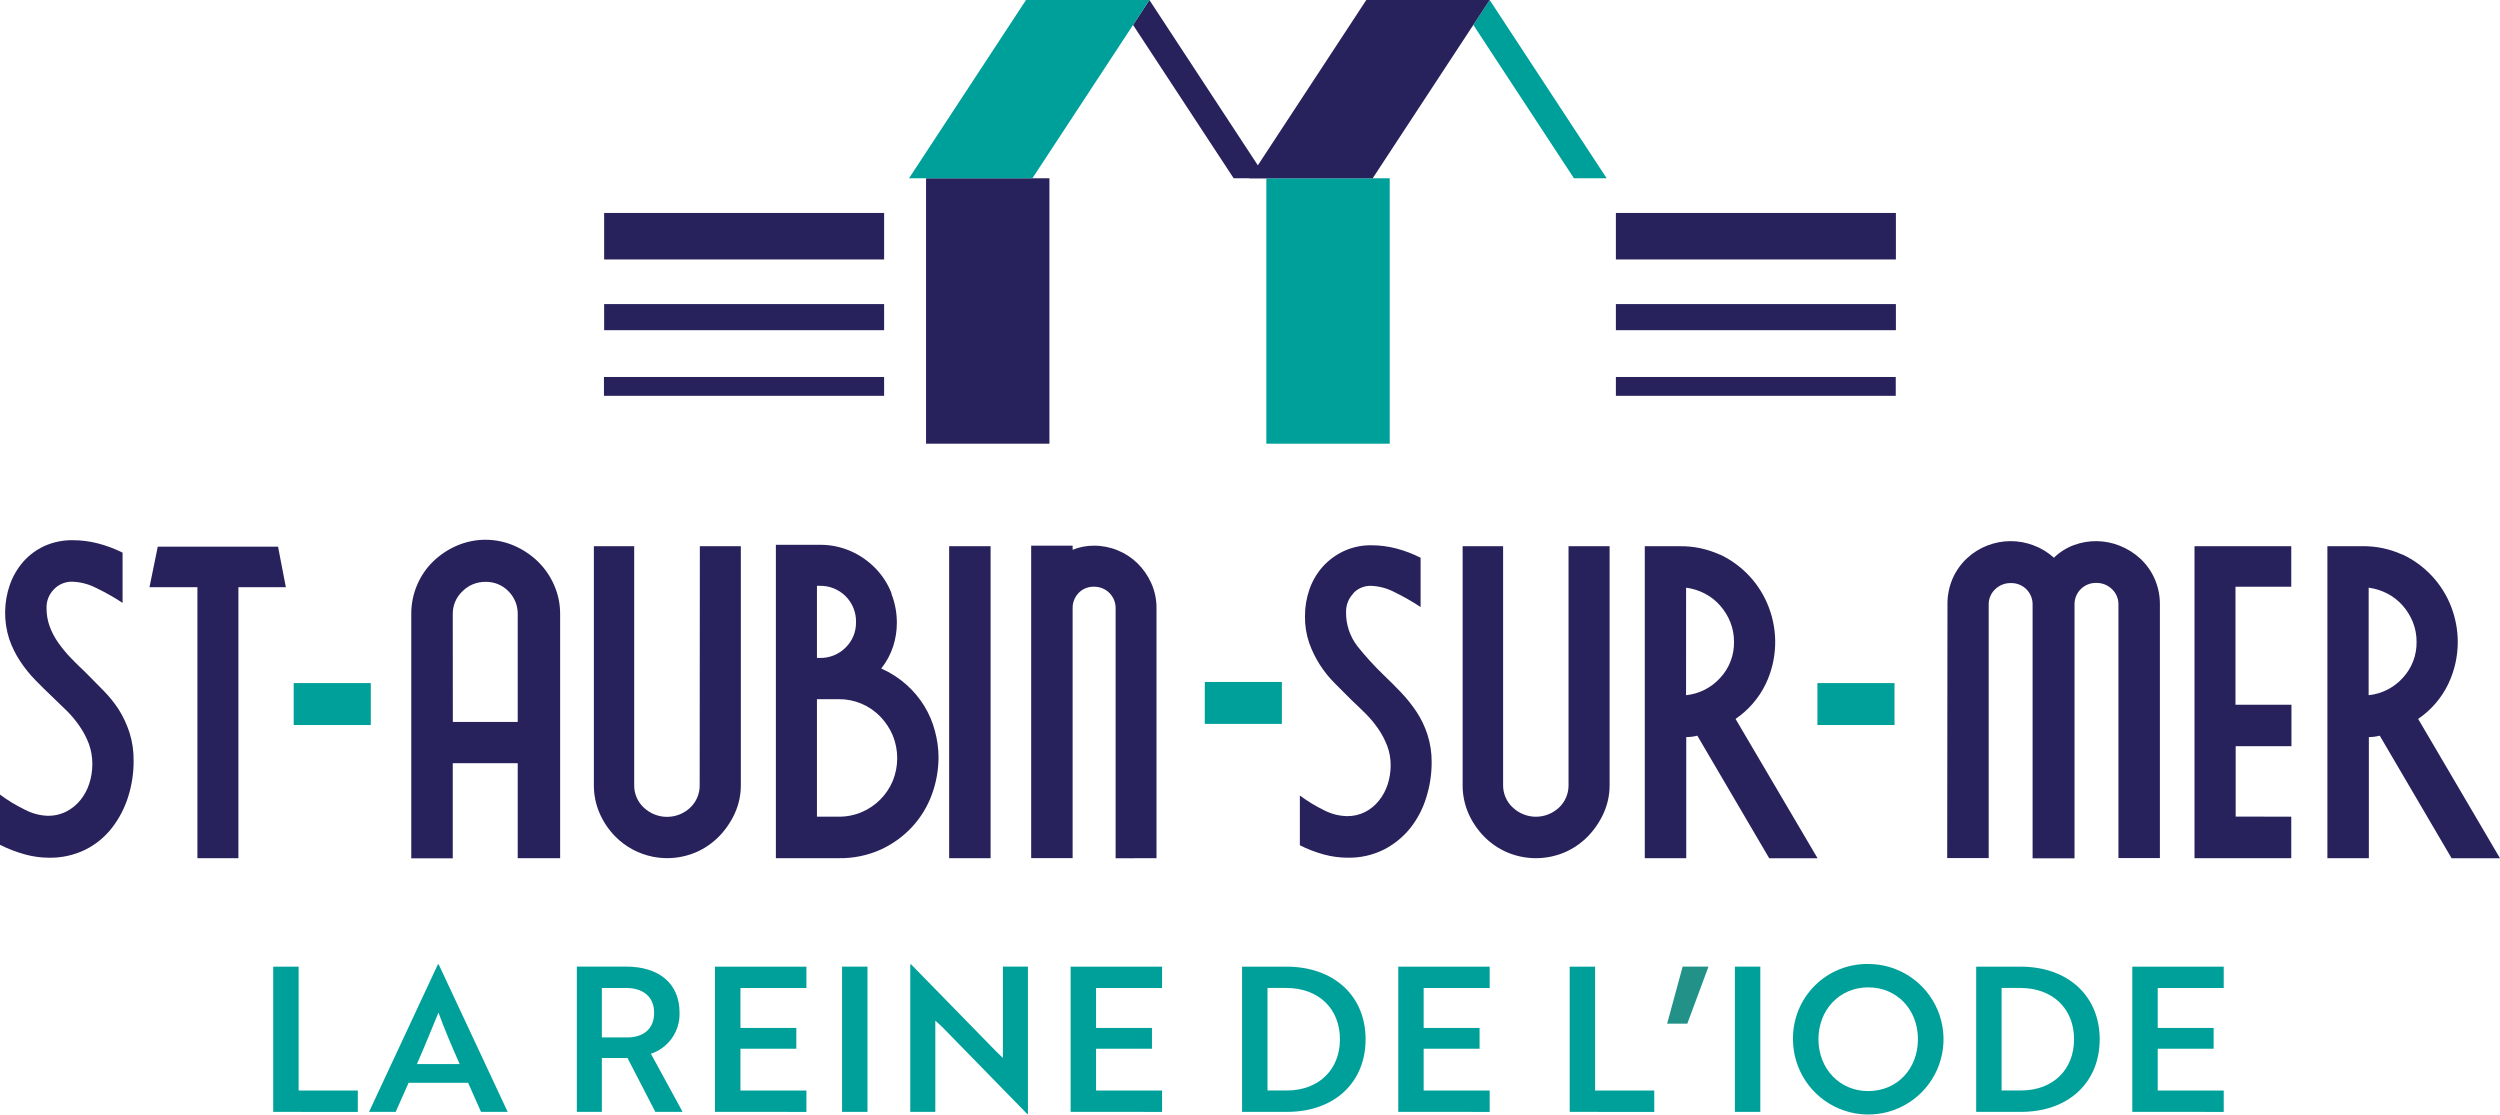
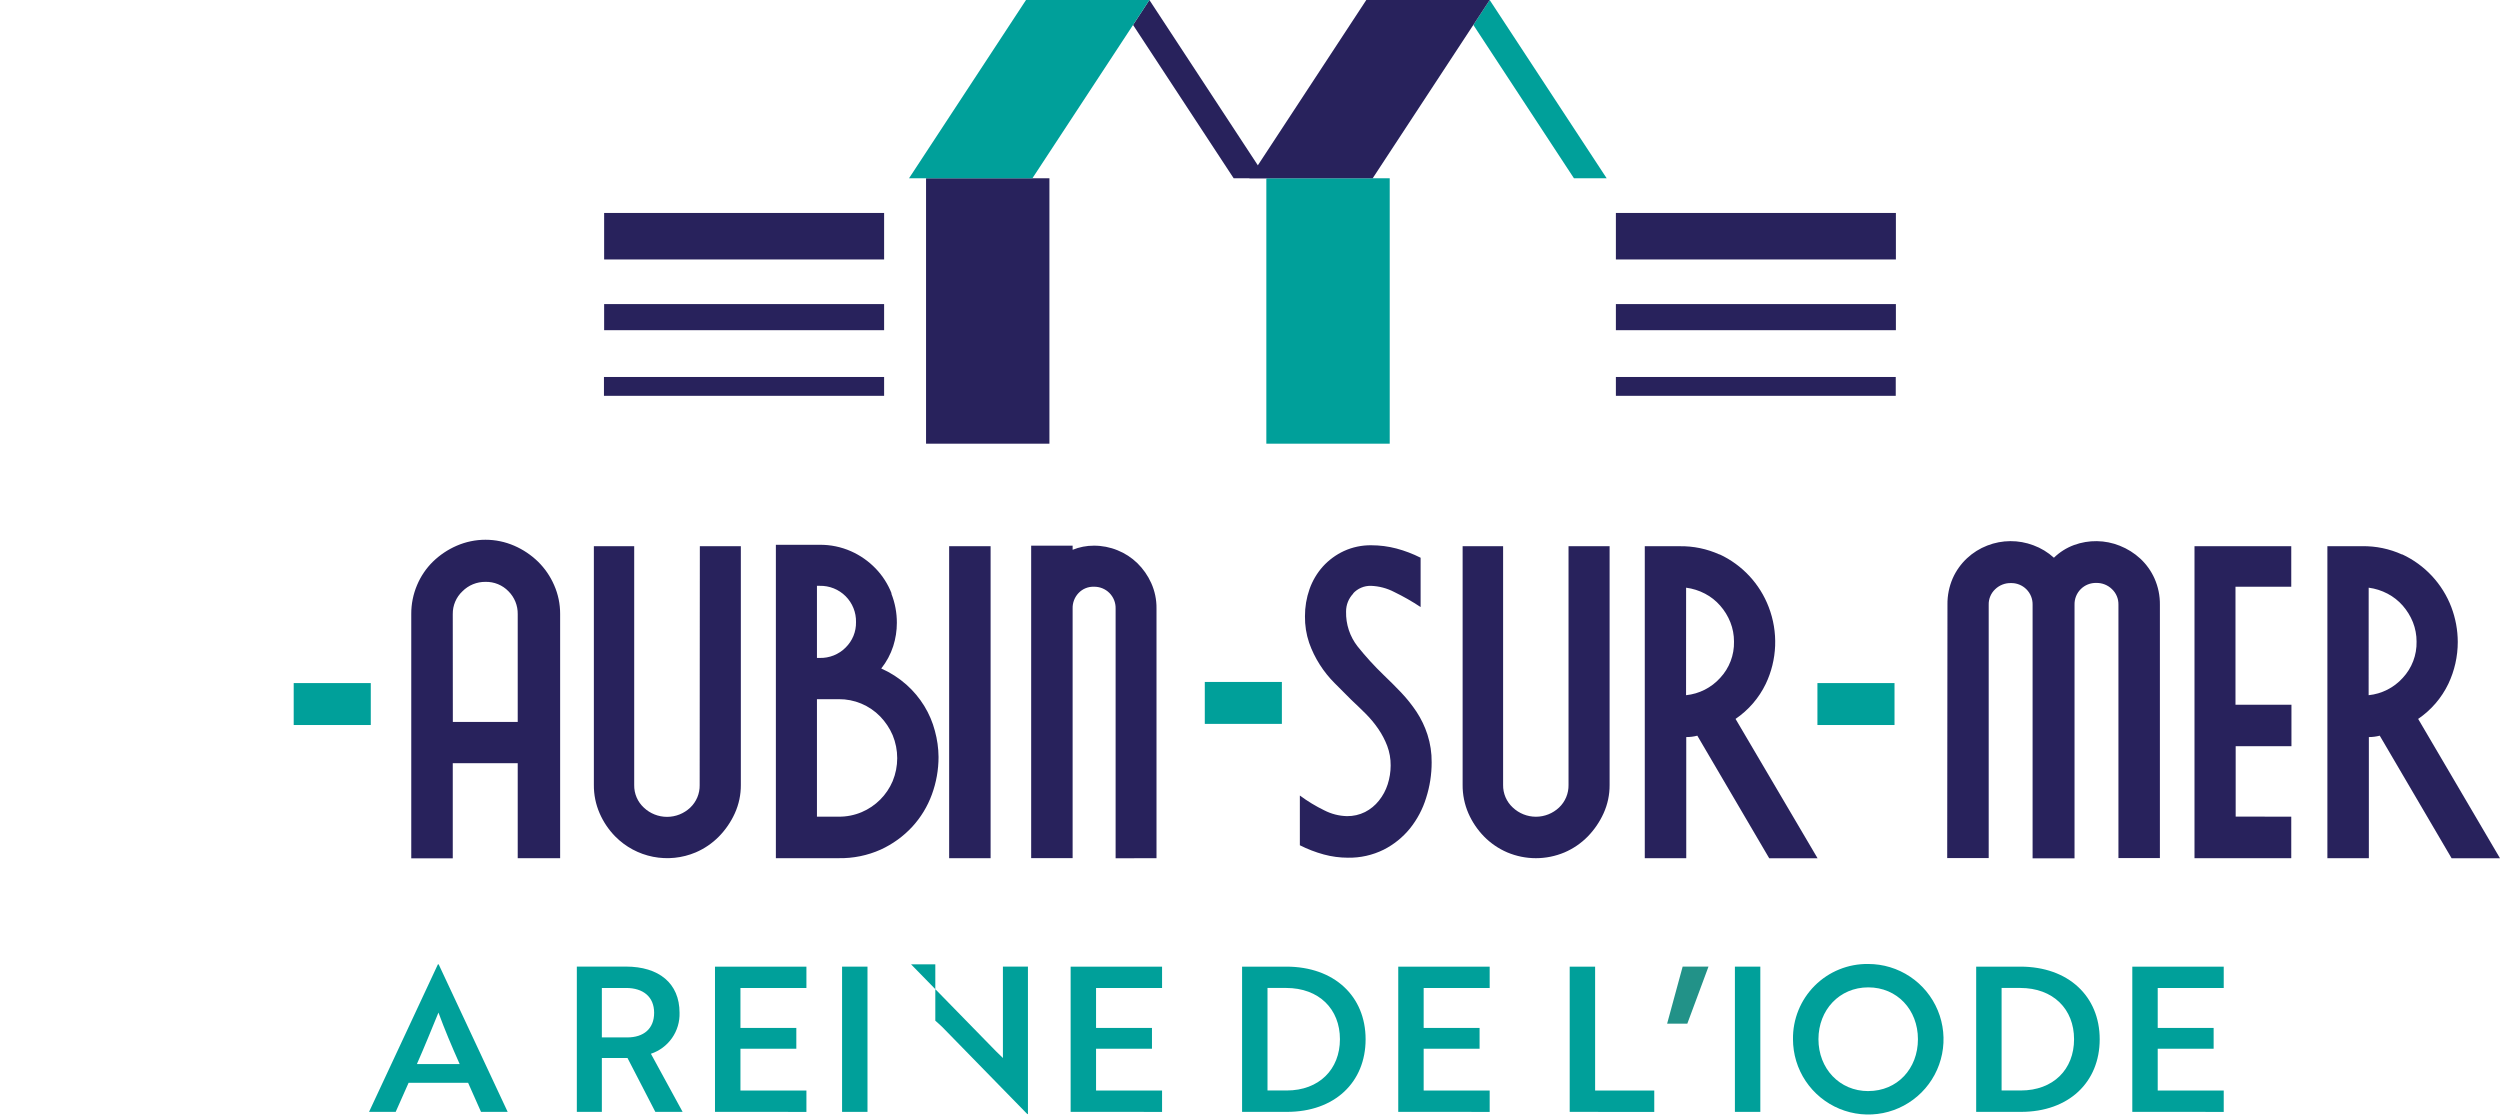
<svg xmlns="http://www.w3.org/2000/svg" width="240" height="107" viewBox="0 0 240 107" fill="none">
-   <path d="M26.229 106.74V92.797H28.669V104.694H34.35V106.747L26.229 106.74Z" fill="#00A09A" />
  <path d="M42.037 92.579H42.113L48.736 106.741H46.178L44.94 103.952H39.224L37.986 106.741H35.428L42.037 92.579ZM44.128 102.15C43.333 100.365 42.675 98.797 42.092 97.207C41.493 98.661 40.775 100.446 40.022 102.15H44.128Z" fill="#00A09A" />
  <path d="M60.085 92.792C63.243 92.792 65.237 94.381 65.237 97.229C65.263 98.093 65.009 98.943 64.514 99.651C64.018 100.359 63.307 100.889 62.487 101.161L65.53 106.738H62.912L60.238 101.565H57.778V106.738H55.376V92.795L60.085 92.792ZM57.778 94.845V99.592H60.218C61.789 99.592 62.797 98.759 62.797 97.229C62.797 95.699 61.751 94.845 60.102 94.845H57.778Z" fill="#00A09A" />
  <path d="M68.639 106.74V92.797H77.416V94.85H71.083V98.684H76.447V100.678H71.083V104.69H77.416V106.743L68.639 106.74Z" fill="#00A09A" />
  <path d="M80.839 106.74V92.797H83.279V106.74H80.839Z" fill="#00A09A" />
-   <path d="M98.623 106.953L90.47 98.605C90.254 98.41 90.023 98.176 89.79 97.985V106.741H87.385V92.579H87.465L95.604 100.909L96.28 101.568V92.791H98.682V106.953H98.623Z" fill="#00A09A" />
+   <path d="M98.623 106.953L90.47 98.605C90.254 98.41 90.023 98.176 89.79 97.985V106.741V92.579H87.465L95.604 100.909L96.28 101.568V92.791H98.682V106.953H98.623Z" fill="#00A09A" />
  <path d="M102.781 106.74V92.797H111.558V94.85H105.221V98.684H110.589V100.678H105.221V104.69H111.558V106.743L102.781 106.74Z" fill="#00A09A" />
  <path d="M119.24 106.74V92.797H123.486C128.097 92.797 131.098 95.645 131.098 99.769C131.098 103.892 128.136 106.74 123.545 106.74H119.24ZM121.68 94.843V104.687H123.521C126.64 104.687 128.634 102.651 128.634 99.765C128.634 96.879 126.64 94.843 123.461 94.843H121.68Z" fill="#00A09A" />
  <path d="M134.232 106.74V92.797H143.009V94.85H136.672V98.684H142.04V100.678H136.672V104.69H143.009V106.743L134.232 106.74Z" fill="#00A09A" />
  <path d="M150.691 106.74V92.797H153.131V104.694H158.809V106.747L150.691 106.74Z" fill="#00A09A" />
  <path d="M161.981 98.275H160.043L161.535 92.792H164.016L161.981 98.275Z" fill="#229288" />
  <path d="M166.551 106.74V92.797H168.991V106.74H166.551Z" fill="#00A09A" />
  <path d="M179.353 92.542C180.782 92.542 182.179 92.966 183.368 93.76C184.556 94.554 185.482 95.682 186.029 97.002C186.576 98.323 186.719 99.776 186.44 101.177C186.161 102.579 185.473 103.866 184.463 104.877C183.452 105.888 182.165 106.576 180.763 106.855C179.361 107.133 177.908 106.99 176.588 106.443C175.268 105.896 174.139 104.97 173.345 103.782C172.551 102.594 172.127 101.197 172.127 99.768C172.113 98.815 172.291 97.869 172.649 96.986C173.007 96.103 173.539 95.301 174.212 94.627C174.886 93.953 175.688 93.421 176.571 93.063C177.454 92.705 178.4 92.528 179.353 92.542ZM179.353 104.742C182.142 104.742 184.122 102.594 184.122 99.764C184.122 96.934 182.124 94.787 179.353 94.787C176.582 94.787 174.571 96.955 174.571 99.764C174.571 102.574 176.586 104.745 179.353 104.745V104.742Z" fill="#00A09A" />
  <path d="M189.713 106.74V92.797H193.955C198.567 92.797 201.571 95.645 201.571 99.769C201.571 103.892 198.605 106.74 194.014 106.74H189.713ZM192.153 94.843V104.687H193.993C197.13 104.687 199.11 102.651 199.11 99.765C199.11 96.879 197.113 94.843 193.938 94.843H192.153Z" fill="#00A09A" />
  <path d="M204.701 106.74V92.797H213.478V94.85H207.141V98.684H212.509V100.678H207.141V104.69H213.478V106.743L204.701 106.74Z" fill="#00A09A" />
  <path d="M227.393 56.418C228.026 56.501 228.64 56.695 229.205 56.993C229.759 57.283 230.254 57.673 230.666 58.143C231.078 58.616 231.408 59.154 231.642 59.736C231.875 60.328 231.993 60.958 231.99 61.594C232.02 62.885 231.544 64.136 230.662 65.08C229.815 66.02 228.648 66.611 227.389 66.739L227.393 56.418ZM230.599 53.232C229.396 52.686 228.086 52.413 226.765 52.434H223.429V82.386H227.41V70.758C227.763 70.759 228.114 70.714 228.456 70.625L235.354 82.393H240L232.143 69.015C233.388 68.168 234.388 67.008 235.04 65.651C235.636 64.393 235.946 63.018 235.946 61.625C235.942 60.484 235.733 59.353 235.329 58.286C234.477 56.049 232.787 54.233 230.617 53.222L230.599 53.232ZM214.625 78.391V71.636H219.979V67.652H214.607V56.327H219.961V52.434H210.672V82.386H219.961V78.402L214.625 78.391ZM186.931 82.375H190.915V58.053C190.908 57.776 190.959 57.501 191.066 57.246C191.172 56.991 191.331 56.761 191.532 56.571C191.731 56.377 191.967 56.224 192.225 56.122C192.484 56.019 192.76 55.969 193.038 55.975C193.315 55.968 193.59 56.016 193.847 56.119C194.105 56.221 194.338 56.375 194.534 56.571C194.73 56.766 194.884 57 194.986 57.257C195.088 57.514 195.137 57.79 195.129 58.067V82.4H199.155V58.053C199.148 57.776 199.197 57.501 199.299 57.243C199.401 56.986 199.555 56.752 199.751 56.557C199.947 56.361 200.18 56.207 200.437 56.105C200.695 56.002 200.97 55.954 201.247 55.961C201.524 55.956 201.8 56.006 202.058 56.108C202.316 56.211 202.551 56.363 202.749 56.557C202.95 56.747 203.109 56.977 203.216 57.232C203.323 57.487 203.375 57.762 203.37 58.039V82.372H207.35V58.053C207.361 57.193 207.187 56.341 206.841 55.553C206.519 54.826 206.053 54.172 205.471 53.629C204.897 53.099 204.229 52.68 203.502 52.392C202.093 51.826 200.525 51.802 199.1 52.326C198.38 52.592 197.725 53.007 197.176 53.542C196.602 53.02 195.934 52.614 195.206 52.347C193.779 51.809 192.204 51.817 190.783 52.371C190.063 52.648 189.402 53.061 188.838 53.587C188.256 54.129 187.789 54.782 187.465 55.508C187.116 56.31 186.942 57.178 186.956 58.053L186.931 82.375Z" fill="#28225C" />
  <path d="M161.866 56.418C162.501 56.5 163.115 56.695 163.682 56.993C164.236 57.282 164.73 57.672 165.139 58.143C165.553 58.614 165.883 59.153 166.115 59.736C166.348 60.328 166.467 60.958 166.464 61.594C166.494 62.885 166.017 64.136 165.135 65.08C164.288 66.02 163.122 66.611 161.862 66.739L161.866 56.418ZM165.073 53.232C163.869 52.687 162.56 52.415 161.239 52.437H157.899V82.386H161.88V70.758C162.239 70.76 162.596 70.716 162.943 70.625L169.845 82.393H174.487L166.613 69.015C167.858 68.168 168.859 67.007 169.513 65.651C170.058 64.507 170.363 63.264 170.413 61.998C170.462 60.732 170.253 59.469 169.799 58.286C168.947 56.049 167.256 54.232 165.087 53.221L165.073 53.232ZM150.579 75.352C150.587 75.756 150.51 76.158 150.354 76.531C150.198 76.904 149.966 77.241 149.673 77.52C149.072 78.088 148.277 78.406 147.449 78.406C146.622 78.406 145.826 78.088 145.226 77.52C144.927 77.244 144.69 76.909 144.53 76.535C144.37 76.161 144.291 75.758 144.298 75.352V52.437H140.412V75.352C140.405 76.286 140.592 77.212 140.963 78.07C141.325 78.9 141.835 79.657 142.468 80.305C143.106 80.955 143.865 81.474 144.703 81.832C145.571 82.197 146.504 82.386 147.446 82.386C148.388 82.386 149.321 82.197 150.189 81.832C151.026 81.474 151.785 80.955 152.423 80.305C153.056 79.654 153.572 78.898 153.947 78.07C154.333 77.217 154.529 76.289 154.522 75.352V52.437H150.579V75.352ZM129.899 56.968C130.115 56.733 130.378 56.546 130.671 56.421C130.964 56.295 131.281 56.234 131.6 56.24C132.387 56.267 133.158 56.471 133.855 56.836C134.728 57.259 135.571 57.74 136.379 58.276V53.542C135.638 53.168 134.86 52.871 134.058 52.657C133.27 52.45 132.46 52.346 131.645 52.346C130.738 52.333 129.839 52.522 129.014 52.901C128.251 53.256 127.566 53.759 126.999 54.382C126.434 55.014 125.998 55.751 125.716 56.55C125.421 57.389 125.273 58.272 125.277 59.161C125.265 60.024 125.399 60.884 125.675 61.702C125.932 62.436 126.274 63.138 126.692 63.793C127.103 64.442 127.585 65.043 128.128 65.585L129.742 67.202C130.216 67.645 130.673 68.084 131.116 68.527C131.557 68.969 131.957 69.451 132.311 69.966C132.661 70.476 132.95 71.024 133.172 71.601C133.397 72.203 133.51 72.841 133.503 73.483C133.503 74.099 133.406 74.71 133.218 75.296C133.036 75.867 132.75 76.398 132.374 76.865C132.015 77.317 131.563 77.688 131.049 77.952C130.509 78.222 129.911 78.358 129.307 78.349C128.55 78.331 127.808 78.141 127.135 77.795C126.309 77.394 125.523 76.917 124.786 76.37V81.145C125.521 81.517 126.292 81.813 127.086 82.03C127.836 82.234 128.61 82.338 129.387 82.34C130.583 82.363 131.766 82.098 132.838 81.567C133.811 81.073 134.67 80.379 135.358 79.531C136.053 78.663 136.578 77.672 136.905 76.61C137.261 75.503 137.441 74.347 137.439 73.184C137.449 72.282 137.314 71.386 137.038 70.528C136.789 69.754 136.437 69.018 135.992 68.339C135.551 67.679 135.056 67.057 134.511 66.481C133.962 65.907 133.409 65.354 132.852 64.822C131.951 63.956 131.108 63.033 130.328 62.057C129.585 61.105 129.195 59.926 129.223 58.718C129.217 58.068 129.468 57.442 129.92 56.975" fill="#28225C" />
  <path d="M111.024 82.385V58.407C111.035 57.566 110.861 56.734 110.515 55.967C110.194 55.256 109.744 54.611 109.187 54.064C108.639 53.532 107.993 53.111 107.284 52.827C106.562 52.531 105.788 52.38 105.008 52.384C104.31 52.382 103.618 52.517 102.972 52.781V52.384H98.992V82.378H102.972V58.407C102.965 58.135 103.012 57.863 103.111 57.609C103.21 57.354 103.358 57.122 103.547 56.926C103.735 56.728 103.962 56.573 104.214 56.47C104.465 56.366 104.736 56.318 105.008 56.326C105.284 56.32 105.559 56.369 105.816 56.472C106.073 56.575 106.306 56.728 106.502 56.924C106.697 57.12 106.851 57.353 106.954 57.609C107.057 57.866 107.106 58.141 107.099 58.418V82.395L111.024 82.385ZM95.098 52.433H91.118V82.385H95.098V52.433ZM78.427 67.121H80.518C81.259 67.114 81.994 67.258 82.678 67.543C83.362 67.828 83.982 68.249 84.499 68.781C85.002 69.301 85.407 69.908 85.694 70.572C86.279 71.988 86.279 73.579 85.694 74.995C85.126 76.33 84.063 77.394 82.728 77.962C82.029 78.258 81.277 78.408 80.518 78.401H78.427V67.121ZM78.427 56.239H78.691C79.152 56.229 79.61 56.312 80.038 56.483C80.465 56.655 80.854 56.911 81.18 57.237C81.505 57.562 81.762 57.951 81.933 58.379C82.105 58.806 82.188 59.264 82.177 59.725C82.186 60.178 82.102 60.628 81.931 61.048C81.759 61.467 81.504 61.847 81.18 62.165C80.854 62.493 80.463 62.75 80.034 62.922C79.604 63.093 79.144 63.175 78.681 63.162H78.427V56.239ZM85.593 56.968C85.246 56.079 84.727 55.268 84.066 54.58C83.392 53.88 82.588 53.316 81.7 52.921C80.753 52.502 79.727 52.29 78.691 52.3H74.484V82.385H80.518C81.905 82.409 83.281 82.129 84.547 81.562C85.691 81.038 86.721 80.293 87.576 79.37C88.401 78.472 89.041 77.42 89.459 76.275C89.883 75.12 90.1 73.9 90.1 72.67C90.093 71.825 89.975 70.983 89.751 70.168C89.531 69.326 89.189 68.522 88.734 67.78C88.264 67.013 87.684 66.321 87.012 65.724C86.292 65.087 85.478 64.565 84.6 64.176C85.109 63.535 85.499 62.808 85.75 62.029C85.98 61.306 86.098 60.553 86.098 59.794C86.101 58.833 85.922 57.88 85.569 56.985L85.593 56.968ZM67.168 75.368C67.176 75.773 67.099 76.175 66.942 76.548C66.785 76.922 66.552 77.258 66.258 77.536C65.657 78.103 64.862 78.418 64.036 78.418C63.21 78.418 62.415 78.103 61.814 77.536C61.514 77.261 61.276 76.926 61.116 76.552C60.956 76.178 60.876 75.775 60.883 75.368V52.433H57.011V75.351C57.002 76.286 57.19 77.212 57.562 78.07C57.922 78.901 58.432 79.658 59.067 80.304C60.054 81.301 61.316 81.979 62.692 82.251C64.067 82.523 65.493 82.377 66.784 81.831C67.622 81.473 68.381 80.954 69.019 80.304C69.655 79.654 70.171 78.898 70.546 78.07C70.932 77.216 71.128 76.288 71.121 75.351V52.433H67.185L67.168 75.368ZM43.466 58.955C43.459 58.545 43.539 58.139 43.698 57.762C43.858 57.385 44.094 57.046 44.393 56.766C44.682 56.474 45.027 56.243 45.407 56.087C45.788 55.932 46.195 55.854 46.606 55.859C47.017 55.849 47.426 55.924 47.806 56.08C48.187 56.236 48.531 56.469 48.816 56.766C49.103 57.052 49.329 57.394 49.481 57.77C49.633 58.146 49.708 58.549 49.701 58.955V69.307H43.473L43.466 58.955ZM39.481 82.402H43.466V73.27H49.701V82.385H53.773V73.27V69.289V58.937C53.777 57.986 53.581 57.044 53.197 56.173C52.831 55.329 52.306 54.563 51.65 53.918C50.988 53.276 50.216 52.758 49.37 52.391C48.498 52.012 47.557 51.816 46.606 51.816C45.655 51.816 44.714 52.012 43.842 52.391C42.996 52.758 42.224 53.275 41.562 53.918C40.909 54.56 40.39 55.327 40.036 56.173C39.666 57.047 39.477 57.988 39.481 58.937V69.289V73.27V82.402Z" fill="#28225C" />
  <path d="M35.595 65.576H28.195V69.602H35.595V65.576Z" fill="#00A09A" />
  <path d="M123.06 65.467H115.66V69.493H123.06V65.467Z" fill="#00A09A" />
  <path d="M181.873 65.576H174.473V69.602H181.873V65.576Z" fill="#00A09A" />
-   <path d="M14.35 56.373H18.951V82.386H22.887V56.373H27.442L26.693 52.48H15.145L14.35 56.373ZM5.176 56.572C5.404 56.334 5.679 56.146 5.983 56.021C6.287 55.895 6.614 55.835 6.943 55.843C7.738 55.872 8.516 56.076 9.223 56.439C10.103 56.86 10.953 57.341 11.768 57.879V53.055C11.015 52.678 10.225 52.382 9.411 52.169C8.614 51.963 7.794 51.858 6.971 51.859C6.042 51.845 5.122 52.035 4.273 52.413C3.497 52.768 2.804 53.281 2.238 53.919C1.675 54.565 1.239 55.311 0.952 56.119C0.36 57.808 0.337 59.644 0.885 61.347C1.143 62.096 1.494 62.809 1.931 63.47C2.358 64.121 2.847 64.73 3.392 65.286C3.935 65.846 4.488 66.391 5.051 66.921C5.521 67.363 5.985 67.817 6.445 68.27C6.898 68.726 7.307 69.223 7.668 69.754C8.022 70.271 8.312 70.828 8.533 71.414C8.758 72.038 8.87 72.698 8.864 73.362C8.864 73.984 8.768 74.603 8.578 75.196C8.4 75.775 8.114 76.316 7.735 76.788C7.368 77.247 6.91 77.625 6.389 77.897C5.827 78.183 5.204 78.326 4.573 78.315C3.81 78.287 3.063 78.087 2.388 77.73C1.547 77.323 0.748 76.838 0 76.28L0 81.1C0.75 81.479 1.536 81.784 2.346 82.01C3.108 82.226 3.896 82.337 4.688 82.341C5.906 82.365 7.111 82.099 8.205 81.564C9.199 81.065 10.068 80.351 10.75 79.472C11.438 78.585 11.961 77.581 12.297 76.51C12.656 75.383 12.835 74.207 12.827 73.024C12.84 72.108 12.706 71.196 12.43 70.323C12.174 69.538 11.823 68.788 11.384 68.088C10.943 67.418 10.433 66.794 9.864 66.227C9.303 65.652 8.745 65.084 8.184 64.523C7.71 64.08 7.254 63.634 6.811 63.174C6.377 62.726 5.979 62.246 5.619 61.737C5.271 61.253 4.989 60.724 4.779 60.166C4.564 59.579 4.458 58.957 4.469 58.332C4.463 58.01 4.521 57.69 4.641 57.39C4.761 57.091 4.939 56.819 5.166 56.589" fill="#28225C" />
  <path d="M181.992 36.19H155.125V37.999H181.992V36.19Z" fill="#28225C" />
  <path d="M84.875 36.19H57.98V37.999H84.875V36.19Z" fill="#28225C" />
  <path d="M182.006 29.192H155.125V31.698H182.006V29.192Z" fill="#28225C" />
  <path d="M84.875 29.192H57.997V31.698H84.875V29.192Z" fill="#28225C" />
  <path d="M121.569 42.594H133.413V17.114H121.569V42.594Z" fill="#00A09A" />
  <path d="M154.24 17.114H151.099L141.44 2.391L143.009 0L154.24 17.114Z" fill="#00A09A" />
  <path d="M143.009 0L141.44 2.391L131.778 17.114H119.937L131.164 0H143.009Z" fill="#28225C" />
  <path d="M100.745 17.114H88.901V42.594H100.745V17.114Z" fill="#28225C" />
  <path d="M121.569 17.114H118.432L108.773 2.395L110.341 0L121.569 17.114Z" fill="#28225C" />
  <path d="M110.342 0L108.773 2.395L99.111 17.114H87.267L98.497 0H110.342Z" fill="#00A09A" />
  <path d="M84.875 20.444H57.997V24.909H84.875V20.444Z" fill="#28225C" />
  <path d="M182.006 20.444H155.125V24.909H182.006V20.444Z" fill="#28225C" />
</svg>